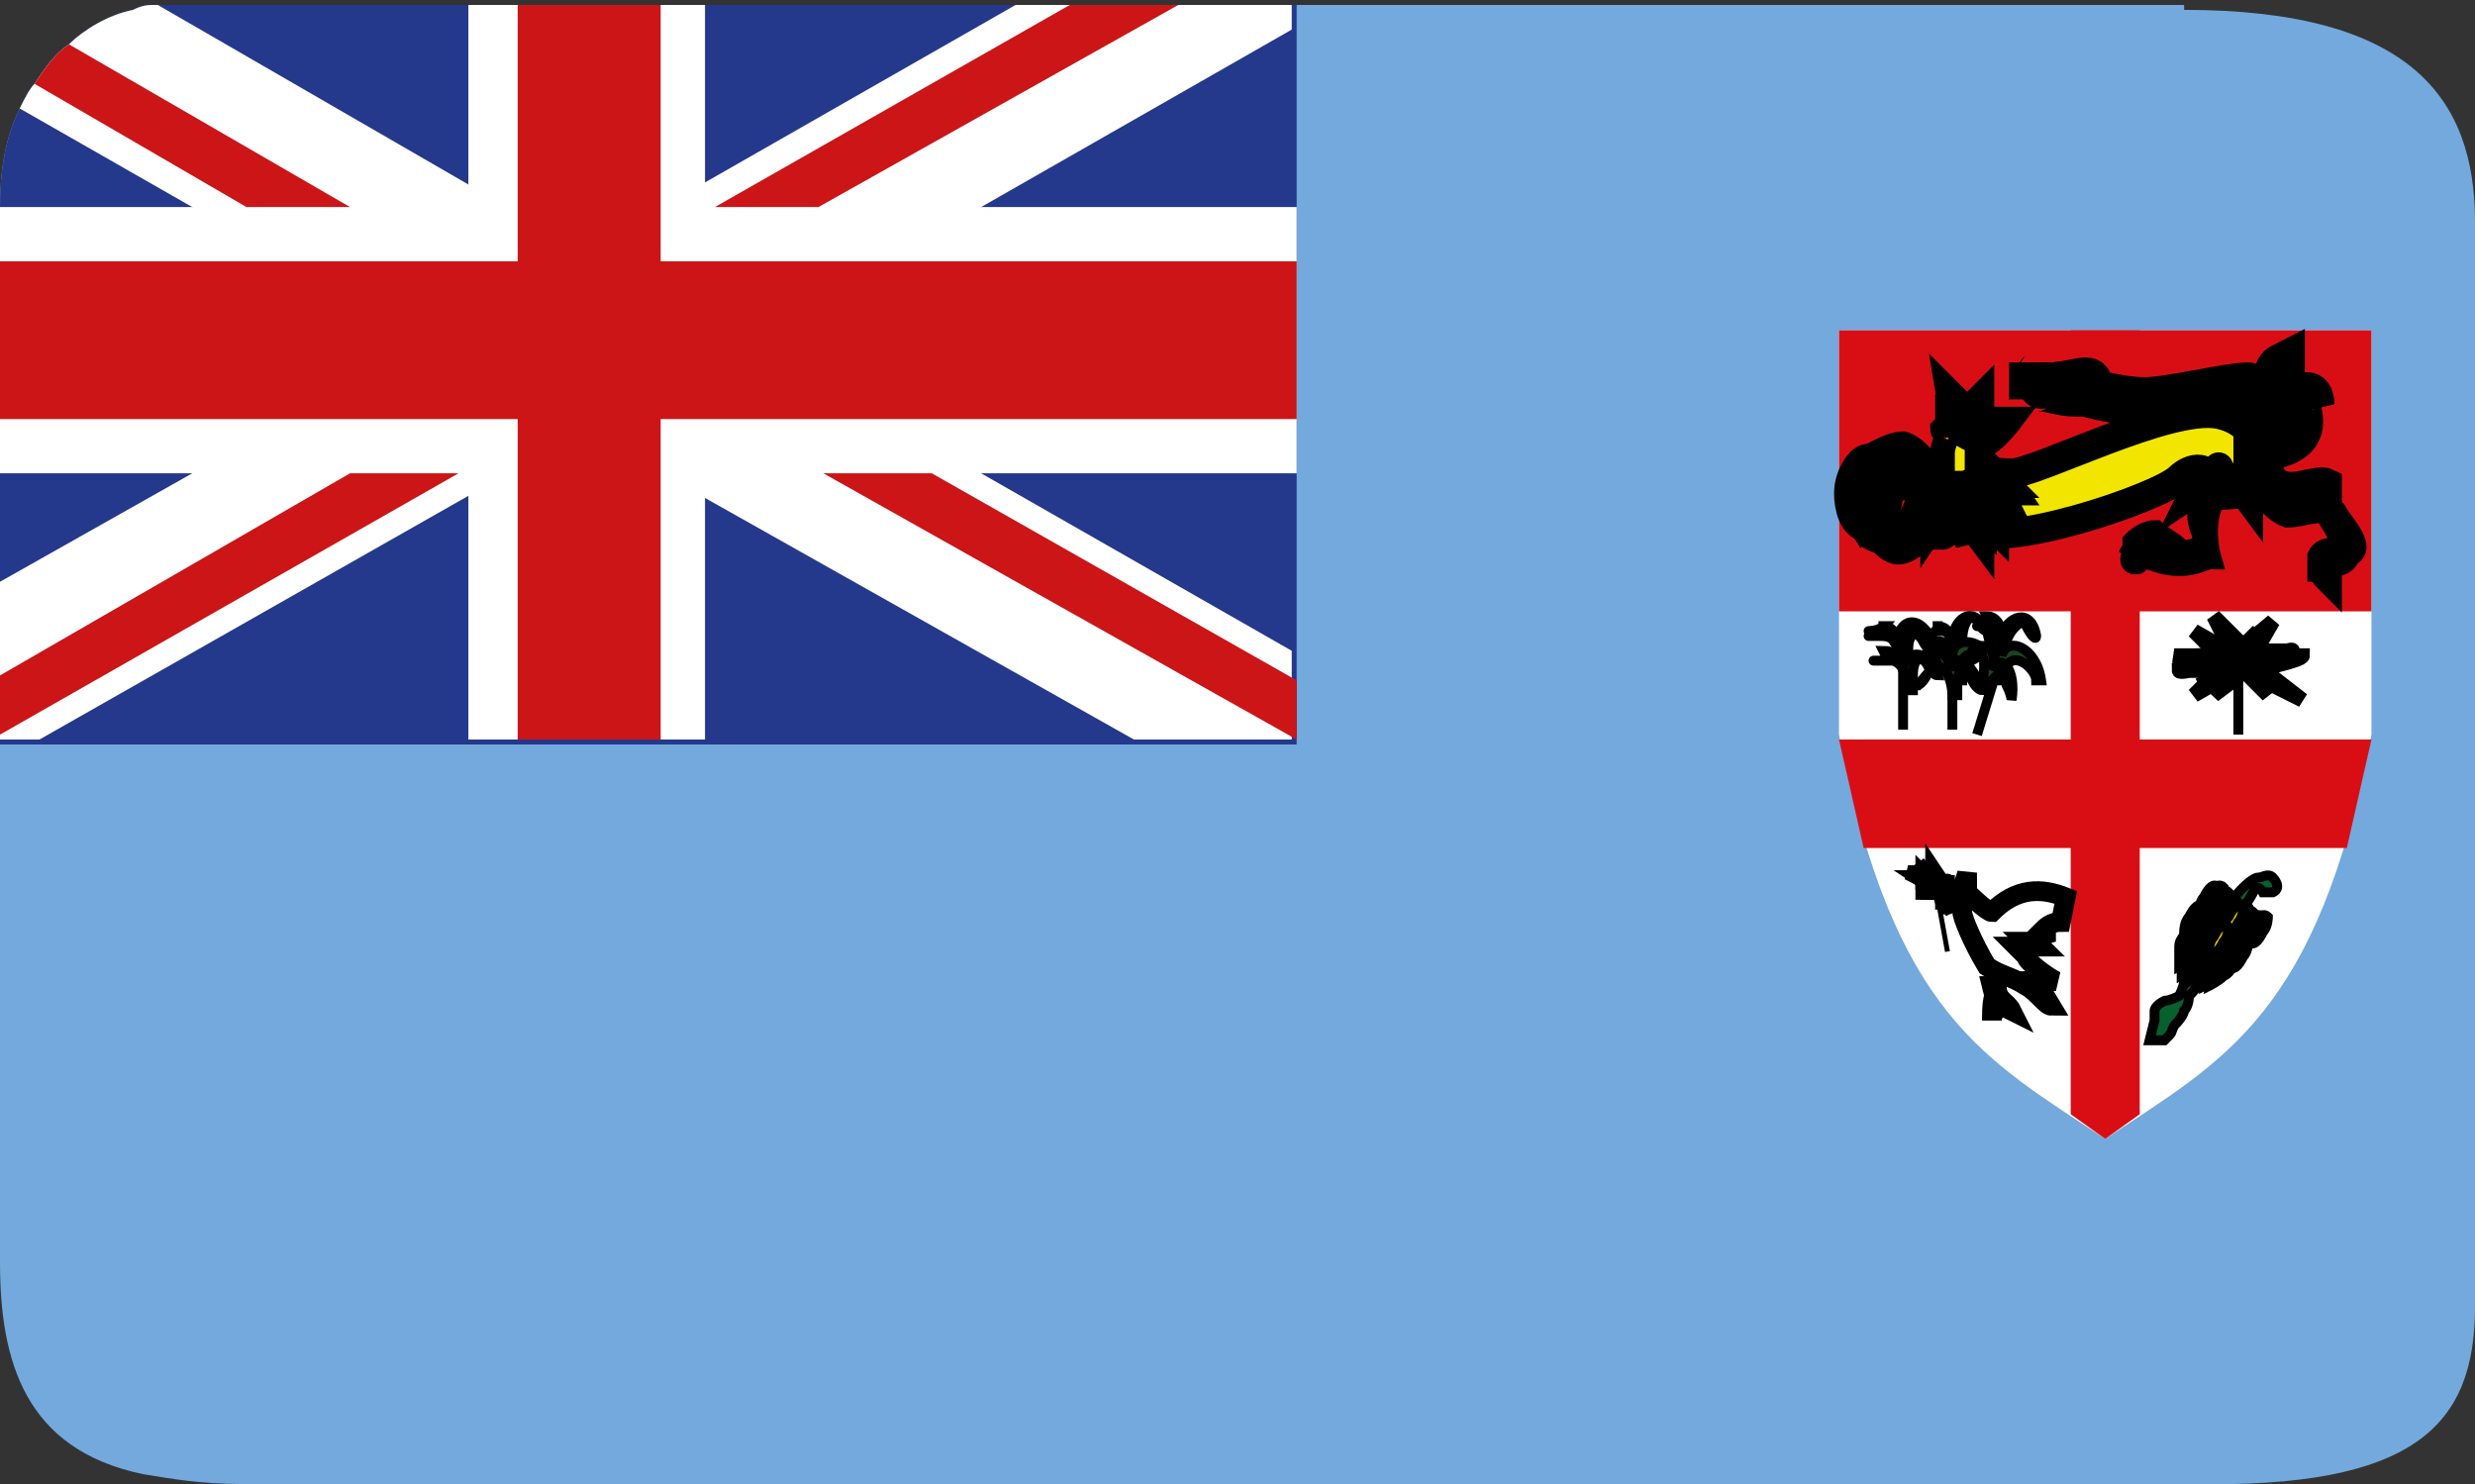
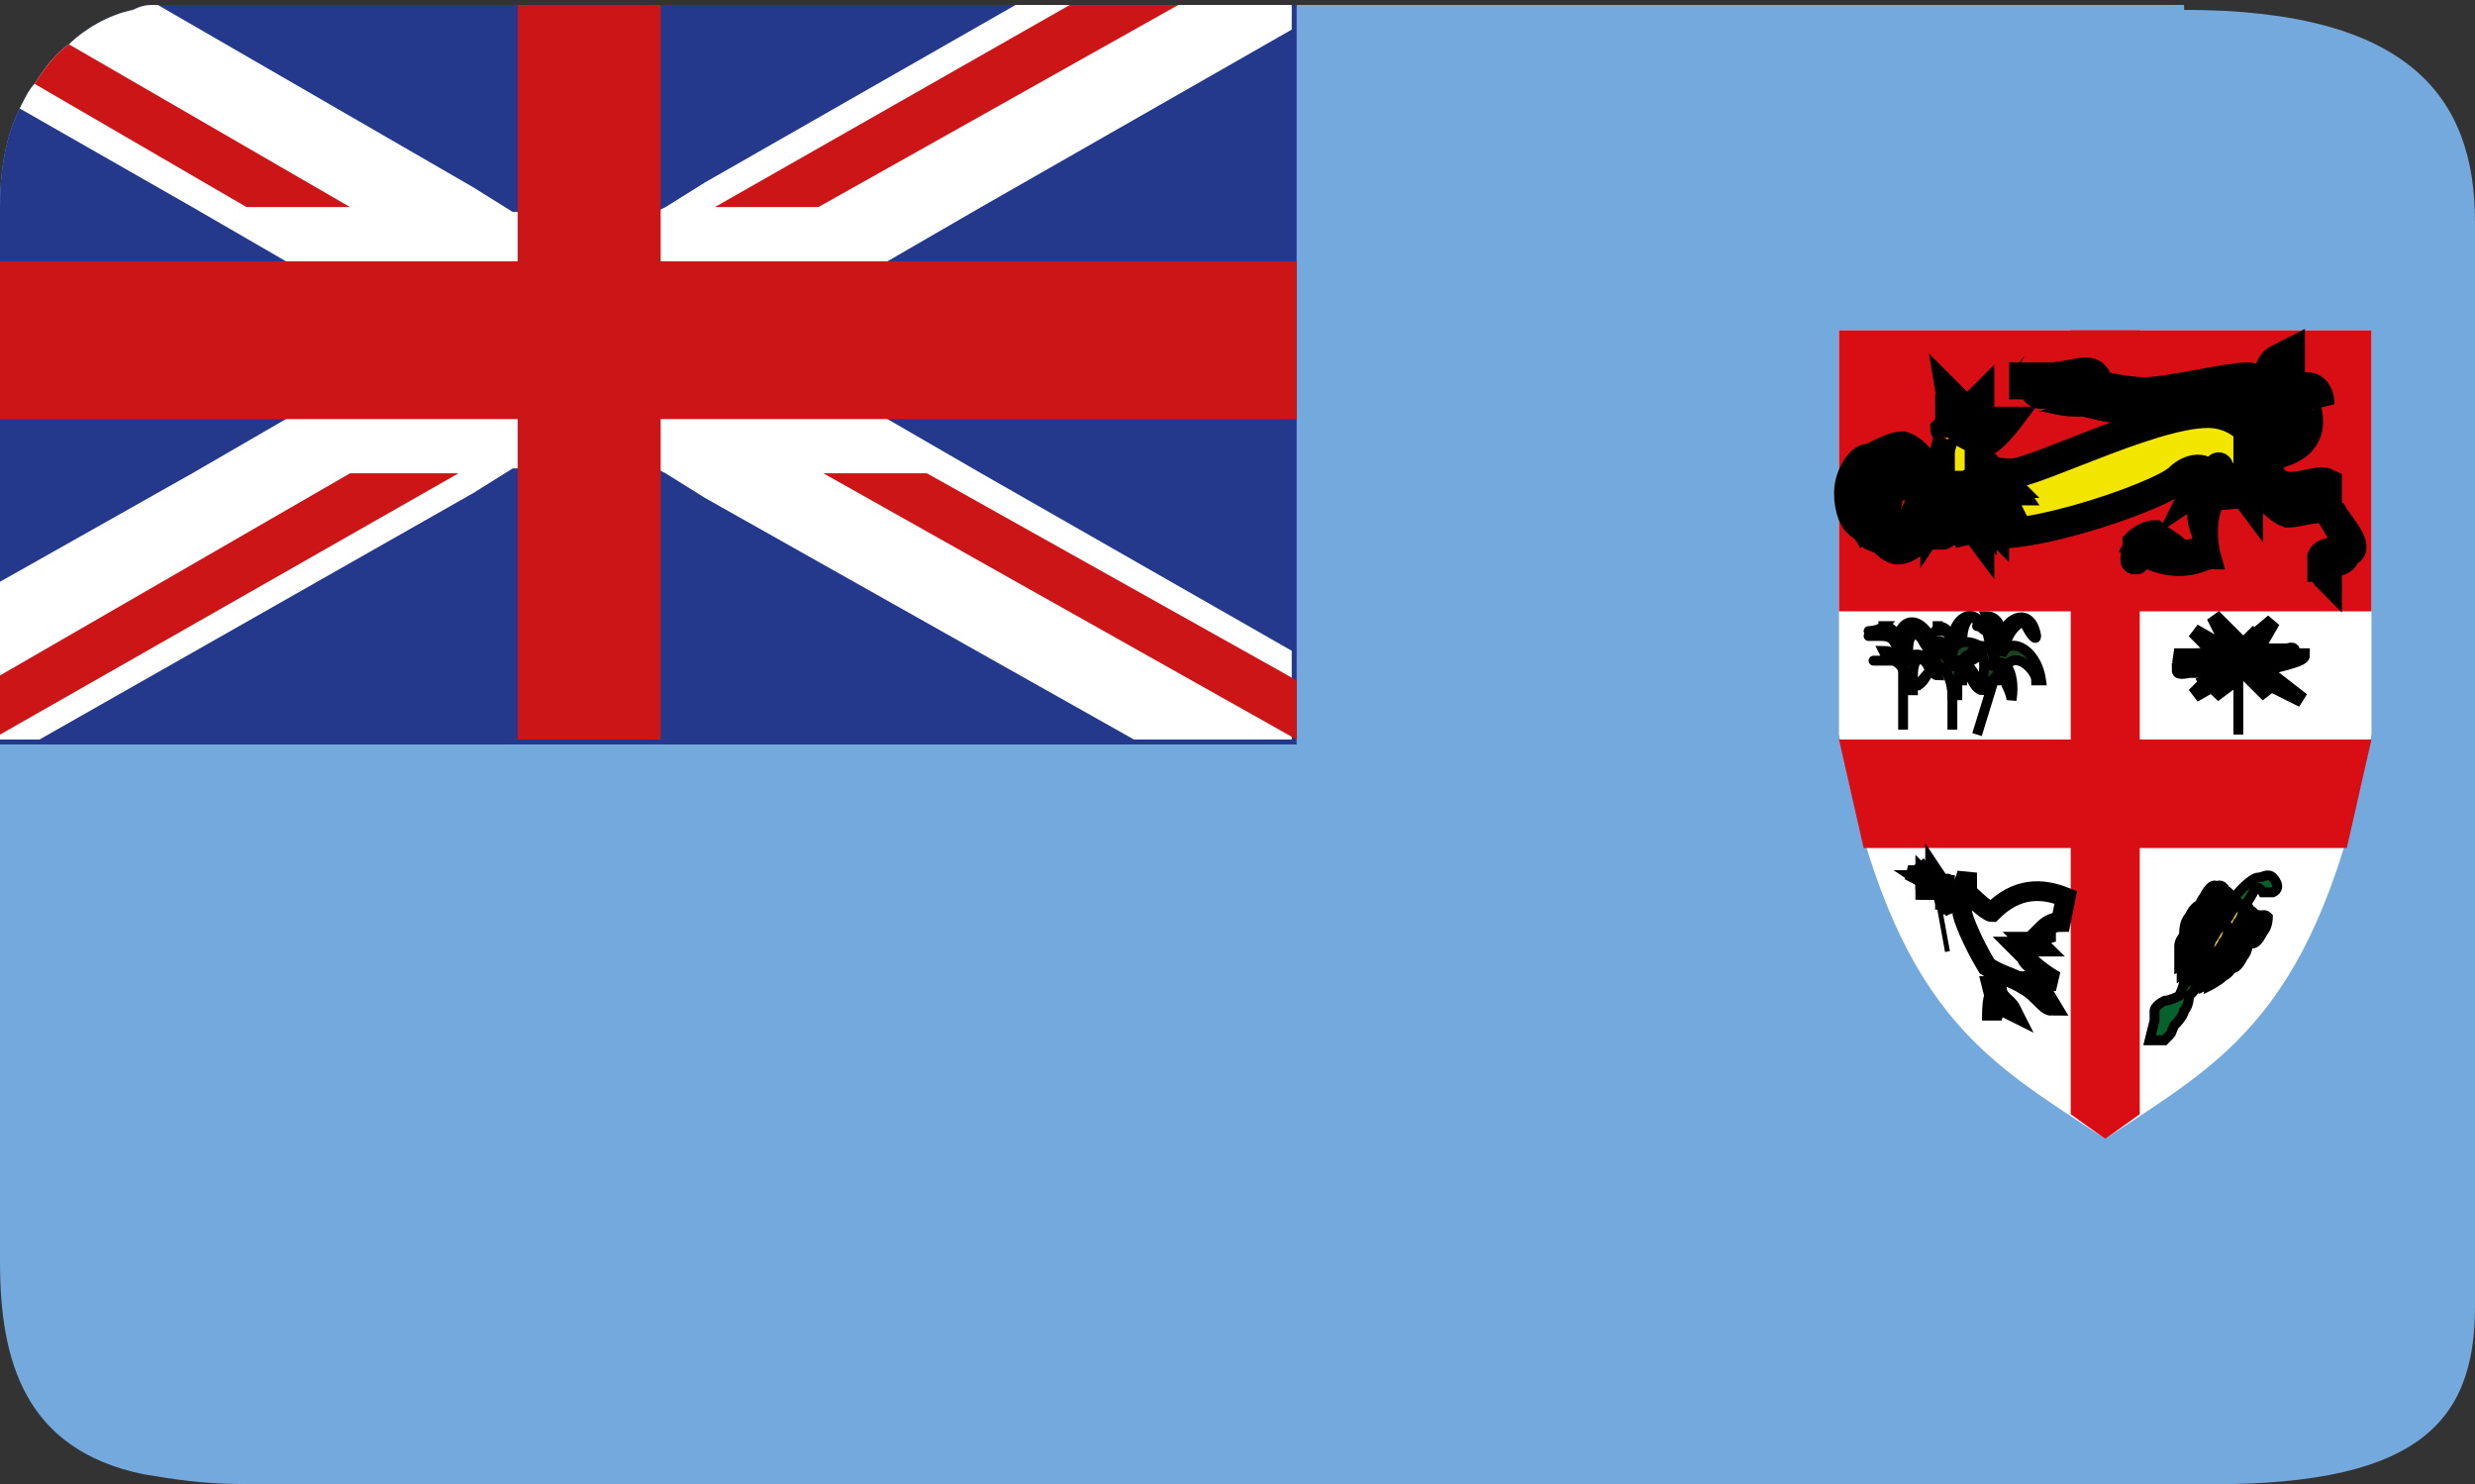
<svg xmlns="http://www.w3.org/2000/svg" version="1.1" viewBox="0 0 50.2 30.1">
  <rect x="0" y="0" width="50.2" height="30.1" fill="#333333" stroke="none" />
  <defs>
    <style>
      .cls-1 {
        stroke-width: .2px;
      }

      .cls-1, .cls-2, .cls-3, .cls-4, .cls-5, .cls-6, .cls-7, .cls-8, .cls-9, .cls-10, .cls-11, .cls-12, .cls-13, .cls-14, .cls-15, .cls-16, .cls-17, .cls-18, .cls-19, .cls-20, .cls-21, .cls-22, .cls-23, .cls-24, .cls-25, .cls-26 {
        fill-rule: evenodd;
      }

      .cls-1, .cls-4, .cls-5, .cls-6, .cls-7, .cls-8, .cls-9, .cls-10, .cls-12, .cls-13, .cls-14, .cls-15, .cls-16, .cls-17, .cls-18, .cls-19, .cls-20, .cls-21, .cls-22, .cls-24, .cls-25 {
        stroke: #000;
      }

      .cls-1, .cls-19 {
        fill: #b1802b;
      }

      .cls-2 {
        fill: #73a9dc;
      }

      .cls-3 {
        fill: #24388c;
      }

      .cls-4 {
        fill: #1a441f;
      }

      .cls-4, .cls-15 {
        stroke-width: .2px;
      }

      .cls-5 {
        stroke-width: .9px;
      }

      .cls-5, .cls-12, .cls-14, .cls-16, .cls-21 {
        fill: #f2e500;
      }

      .cls-6 {
        stroke-miterlimit: 4;
        stroke-width: .3px;
      }

      .cls-6, .cls-7, .cls-8, .cls-13, .cls-17, .cls-18, .cls-22, .cls-25 {
        fill: #e3cb00;
      }

      .cls-7 {
        stroke-miterlimit: 4;
        stroke-width: .2px;
      }

      .cls-8 {
        stroke-miterlimit: 4;
        stroke-width: .2px;
      }

      .cls-27, .cls-11, .cls-20 {
        fill: #fff;
      }

      .cls-9 {
        fill: #ed731b;
      }

      .cls-9, .cls-20 {
        stroke-width: .4px;
      }

      .cls-10 {
        fill: #087633;
        stroke-width: .3px;
      }

      .cls-28 {
        fill: #cb1517;
      }

      .cls-12 {
        stroke-width: .5px;
      }

      .cls-13 {
        stroke-miterlimit: 4;
        stroke-width: .3px;
      }

      .cls-14 {
        stroke-width: .5px;
      }

      .cls-15 {
        fill: #06612d;
      }

      .cls-16 {
        stroke-width: .8px;
      }

      .cls-17 {
        stroke-miterlimit: 4;
        stroke-width: .3px;
      }

      .cls-18 {
        stroke-miterlimit: 4;
        stroke-width: .2px;
      }

      .cls-19 {
        stroke-width: .1px;
      }

      .cls-21 {
        stroke-width: .6px;
      }

      .cls-22 {
        stroke-miterlimit: 4;
        stroke-width: .2px;
      }

      .cls-23, .cls-29 {
        fill: #d90e15;
      }

      .cls-24 {
        fill: #f5eeeb;
        stroke-width: .8px;
      }

      .cls-25 {
        stroke-miterlimit: 4;
        stroke-width: .2px;
      }
    </style>
  </defs>
  <g>
    <g id="Ebene_1">
      <g>
        <path class="cls-2" d="M44.3.1H4.8c-.6,0-1.1,0-1.6,0-.2,0-.3,0-.5.1-.5.1-1,.4-1.3.7-.3.2-.5.5-.7.8-.1.1-.2.3-.3.5C.1,2.8,0,3.5,0,4.2c0,0,0,.1,0,.2v10.5h0c0,0,0,.1,0,.2h0v10.5c0,2,.5,3.8,2.9,4.3.6.1,1.2.2,2,.2h39.5c4.6.1,5.8-1.2,5.8-3.6v-11.3s0-10.7,0-10.7c0-2.5-1.3-4.3-5.9-4.3Z" />
        <path class="cls-3" d="M4.8.1c-.6,0-1.1,0-1.6,0-.2,0-.3,0-.5.1-.5.1-1,.4-1.3.7-.3.2-.5.5-.7.8-.1.1-.2.3-.3.5C.1,2.8,0,3.5,0,4.2c0,0,0,.1,0,.2v10.5h0c0,0,0,.1,0,.2h26.3V.1H4.8Z" />
        <path class="cls-27" d="M10.5,5.9l1.1-.6.3-.2-1.4-.8h-.1c0,0-.8-.5-.8-.5L3.2.1c-.2,0-.3,0-.5.1-.5.1-1,.4-1.3.7-.3.2-.5.5-.7.8-.1.1-.2.3-.3.5l3.5,2,1.9,1.1,2.9,1.6.8-.5,1-.5Z" />
        <path class="cls-27" d="M11.6,8.5l-1.1-.6-1-.5-.8-.5-2.9,1.6-1.9,1.1L0,11.8v3h0c0,0,0,.1,0,.2h.8l8.8-5,.8-.5h.1c0,0,1.4-.9,1.4-.9l-.3-.2Z" />
        <polygon class="cls-27" points="19.9 4.2 26.2 .6 26.2 .1 20.6 .1 14.3 3.7 13.5 4.2 13.3 4.3 11.9 5.1 12.2 5.3 13.3 5.9 14.3 6.4 15.1 6.9 18 5.3 19.9 4.2" />
        <polygon class="cls-27" points="13.3 7.9 12.2 8.5 11.9 8.7 13.3 9.5 13.5 9.6 14.3 10.1 23 15 26.2 15 26.2 13.2 19.9 9.6 18 8.5 15.1 6.9 14.3 7.4 13.3 7.9" />
-         <path id="path136" class="cls-27" d="M0,4.2c0,0,0,.1,0,.2v5.2h26.3v-5.4H0ZM9.5.1v14.9h4.8V.1h-4.8Z" />
        <path id="path141" class="cls-28" d="M0,5.3v3.2h26.3v-3.2H0ZM10.5.1v14.9h2.9V.1h-2.9Z" />
-         <path id="path150" class="cls-28" d="M18.8,9.6h-2.1l9.6,5.4v-1.2l-7.4-4.2ZM21.7.1l-7.2,4.1h2.1L23.9.1h-2.1ZM1.4.9c-.3.2-.5.5-.7.8l4.3,2.5h2.1L1.4.9ZM7.1,9.6L0,13.7v1.2l9.3-5.3h-2.1Z" />
+         <path id="path150" class="cls-28" d="M18.8,9.6h-2.1l9.6,5.4v-1.2ZM21.7.1l-7.2,4.1h2.1L23.9.1h-2.1ZM1.4.9c-.3.2-.5.5-.7.8l4.3,2.5h2.1L1.4.9ZM7.1,9.6L0,13.7v1.2l9.3-5.3h-2.1Z" />
        <g id="g901">
          <path id="path689" class="cls-11" d="M37.3,6.7v8.2c1.1,5.7,3,6.6,5.4,8.2,2.4-1.6,4.3-2.5,5.4-8.2V6.7h-10.8Z" />
          <path id="path694" class="cls-23" d="M42,6.7v15.9s.7.5.7.5l.7-.5V6.7h-1.5Z" />
          <path id="path693" class="cls-23" d="M37.3,15l.5,2.2h9.8s.5-2.2.5-2.2h-10.8Z" />
          <rect id="rect566" class="cls-29" x="37.3" y="6.7" width="10.8" height="5.7" />
          <g id="g910">
            <path id="rect909" class="cls-24" d="M37.9,9.4h0c.2,0,.3.3.3.6h0c0,.3-.2.6-.3.6h0c-.2,0-.3-.3-.3-.6h0c0-.3.2-.6.3-.6Z" />
            <path id="path908" class="cls-5" d="M45.8,9.1s.6,0,.8-.3c.2-.3-.1-.7,0-.8,0,0,.2,0,.3.2,0,0,0-.2-.1-.2,0,0-.2,0-.3,0,0,0-.1,0-.2-.2,0,0,0-.3,0-.4-.2.1-.1.3-.1.4,0,.2,0,.2,0,.3,0,0-.1-.2-.6-.3-.4,0-1.6.3-2.1.3s-1.2-.2-1.2-.2c0,0,.2-.2,0-.2s-.7.2-.9,0c-.1-.2,0-.1,0-.2,0,0,0,.1,0,.3,0,.1,0,0,0,0s-.2,0-.2,0c0,0,0,.1,0,.3,0-.2,0-.2.2-.2s.4.1.7.1c.2,0,.2,0,.2,0,0,0,.7.2,1.3.2.6,0,1.6-.4,2-.3s.7.4.8.7c0,.2-.2.3-.4.3-.2,0-.6,0-.6,0l.2.2h0Z" />
            <path id="path900" class="cls-12" d="M45.1,9.3s-.4,0-.5.3c-.1.3-.2.5-.2.5s.3-.2.3-.2c0,0-.2.5,0,.9.1.4-.3.4-.5.4,0-.1-.4-.3-.5-.4,0,0-.2,0-.4.2,0,.2.1-.1.3-.1,0,0,0,0,0,.2-.1,0-.2-.2-.4.2.1-.1.2-.1.2-.1,0,0,0,0,0,0,0,0,0,0-.1,0,0,0-.1.2,0,.2s0,0,.1-.1c0,0,0,0,.2,0,.7.3,1.1,0,1.2,0,0,0-.4-1.4.8-1.7,0,0-.5-.2-.5-.2h0Z" />
            <path id="path899" class="cls-21" d="M40,10.7c.5.5,3.8-.6,4.2-1,.2-.2.7-.4.7.4.1-.5.1-.7.1-.6,0,0,.2.2.3.8,0-.6,0-.9,0-.9,0,0,0,.3.3.7,0-.4,0-.5,0-.5,0,0,.5.7.8.8.3,0,.7-.2.9,0,.1.2.4.5.4.7,0,.2-.5,0-.6.2,0,.2,0,.2,0,.2,0,0,0,.1,0,.3,0,0,0-.3,0-.3,0,0,0,.2,0,.2,0,0,0-.3,0-.3,0,0,0,.2.1.3v-.3c.2,0,.4,0,.4-.3,0-.2-.3-.6-.4-.8,0-.3,0-.4,0-.5-.2-.1-.7.2-1,0-.3-.1-.2-1.2-1.2-1.4-1-.2-3.7,1.2-4.2,1.2-.5,0-1.1-.2-1.1-.2v1.1s0,0,0,0Z" />
            <path id="path892" class="cls-12" d="M39.4,10.4s-.5.8-.9.8c-.3,0-.6-.6-.7-.5,0,0,0,0-.1-.2,0-.1,0-.2,0-.2,0,0,0,.2,0,.3,0,0,0-.3,0-.3,0,0,0,.2,0,.3,0,0,0-.3,0-.3,0,0,0,.3.1.4,0,.2.3.3.5.3.2,0,.7-.8.8-.7v.2Z" />
            <path id="path891" class="cls-12" d="M39.4,9.9s-.4-.8-.8-.9c-.3,0-.7.3-.8.3,0,0,0,0-.1.1,0,.1,0,.2,0,.2,0,0,0-.2,0-.2,0,0,0,.2,0,.3,0,0,0-.2,0-.3,0,0,0,.3,0,.3,0,0,0-.3.2-.3.1-.1.3-.2.5-.2.2,0,.6.9.7.9h.1Z" />
            <path id="path887" class="cls-12" d="M39.2,9.6l-.5.3h.3c0,.1-.2.5-.2.5l.4-.2v.5s.2-.3.2-.3v.5c.1,0,.3-.3.3-.3l.2.4v-.4c0,0,.3.4.3.4v-.5c0,0,.3.3.3.3v-.5s.3.1.3.1l-.2-.4s.3,0,.3,0-.2-.3-.5-.3h-1.1s0,0,0,0Z" />
            <path id="path888" class="cls-16" d="M39.5,9.5l-.3.2h.2c0,0-.1.3-.1.3h.2c0,0,0,.2,0,.2v-.2c.1,0,.2.3.2.3v-.2c0,0,.2.2.2.2v-.2s.2.2.2.2v-.3s.2.2.2.2v-.3s.1,0,.1,0v-.2c-.1,0,0,0,0,0s-.1-.1-.2-.2c0,0-.6,0-.6,0Z" />
            <path id="path901" class="cls-12" d="M39.6,8.7s-.1-.1-.2,0c0,.1.1,0,.1.1s-.1.2-.1.4,0,.5,0,.6,0,.2.2.2c.1,0,.2-.2.2-.2,0,0,.2,0,.3-.2,0-.2,0-.6,0-.6,0,0,.1.1.1-.1s-.1,0-.1,0c0,0,0-.2-.3-.3-.3-.1-.3.1-.3,0Z" />
            <path id="path893" class="cls-14" d="M39.6,8.6c0-.1-.1-.7-.1-.7l.2.2c0,0-.1,0-.1,0s.1.3.1.3c0,0,.2,0,.3,0,0,0,0-.2,0-.2s0,0,0,0l.2-.2v.3c0,0-.1,0-.1,0v.2s0,0,.2.2c0,0,.1-.1.2-.2,0,0-.1,0,0,0s.3,0,.3,0c0,0-.3.4-.5.5-.2,0-.6-.2-.6-.3Z" />
            <path id="rect903" class="cls-26" d="M39.7,9h0c0,0,0,0,0,0h0s0,0-.1,0h0c0,0,0,0,0,0h0s0,0,.1,0Z" />
            <path id="rect904" class="cls-26" d="M40,9.2h0c0,0,0,0,0,0h0s0,0-.1,0h0c0,0,0,0,0,0h0s0,0,.1,0Z" />
            <path id="rect905" class="cls-26" d="M39.8,9.5h0c0,0,.1,0,0,0h0s-.2,0-.3,0h0c0,0-.1,0,0,0h0s.2,0,.3,0Z" />
            <path id="rect906" class="cls-26" d="M39.8,9.4h0s0,0,0,0h0s0,0-.1,0h0s0,0,0,0h0s0,0,.1,0Z" />
            <path id="rect907" class="cls-26" d="M39.7,9.4h0c0,0,0,0,0,0h0s0,0,0,.1h0c0,0,0,0,0,0h0s0,0,0-.1Z" />
          </g>
          <g id="g695">
            <path id="path881" class="cls-9" d="M40.4,20c.1.4,0,0,0,.7,0-.2.2-.3.2-.3,0,0,0,0,.2.1-.1-.2-.3-.2-.3-.5,0,0,0,0,0,0Z" />
            <path id="rect760" class="cls-19" d="M39.3,18.2h0s0,0,0,0l.2,1.1s0,0,0,0h0s0,0,0,0l-.2-1.1s0,0,0,0Z" />
            <path id="path785" class="cls-20" d="M40.1,19.1s.3-.7,1.6-.6c-.7.3-1.2,1.1-1.3,1.1,0,0-.3-.4-.3-.5Z" />
            <g id="g741">
              <path id="path742" class="cls-10" d="M39.4,18.2l.2.3-.2-.3h0c0-.1,0,0,0,0h0Z" />
              <path id="path743" class="cls-10" d="M39.4,18.1v.2s-.1-.3-.1-.3h0s0,0,0,0h0Z" />
              <path id="path744" class="cls-10" d="M39.4,18l.3.2h-.2c0,0-.2-.2-.2-.2h0Z" />
              <path id="path745" class="cls-10" d="M39.3,18h.4c0,.1-.3.1-.3.1h-.1s0-.1,0-.1h0Z" />
              <path id="path746" class="cls-10" d="M39.3,18.1h-.3s0-.1,0-.1h.2c0,0,0,.1,0,.1Z" />
              <path id="path747" class="cls-10" d="M39.2,18l-.3-.2h.3s.2.2.2.2h-.2s0,0,0,0Z" />
              <path id="path748" class="cls-10" d="M39.1,17.9l-.4-.2h.3c0,.1.3.4.3.4h-.2q0-.1,0-.1Z" />
              <path id="path749" class="cls-10" d="M39.1,17.8l-.2-.3.3.4v.2c.1,0-.1-.2-.1-.2Z" />
              <path id="path750" class="cls-10" d="M39.2,17.8v-.2s.2.3.2.3h0c0,.1-.2-.1-.2-.1Z" />
              <path id="path751" class="cls-10" d="M39.3,17.9h.2c0-.1,0,.1,0,.1h0s0-.1,0-.1h0Z" />
              <path id="path752" class="cls-10" d="M39.5,18.2v.2c.1,0,0-.2,0-.2h0c0-.1.1,0,.1,0Z" />
              <path id="path753" class="cls-10" d="M39.4,18.1v.2c.1,0,0-.3,0-.3h0c0,0,0,0,0,0h0Z" />
              <path id="path754" class="cls-10" d="M39.4,18h.3c0,.1-.3,0-.3,0h-.1c0,0,0,0,0,0h0Z" />
              <path id="path755" class="cls-10" d="M39.3,18h-.3c0,0,.2,0,.2,0h.1s0,0,0,0h0Z" />
              <path id="path756" class="cls-10" d="M39.3,18h0c0,0,0,0,0,0h0s0,0,0,0Z" />
              <path id="path757" class="cls-10" d="M39.2,17.9l-.2-.2v.2c.1,0,.3.2.3.2h-.2q0-.1,0-.1Z" />
              <path id="path758" class="cls-10" d="M39.2,18h0c0,0,0,0,0,0h.2c0,0-.1,0-.1,0h0Z" />
              <path id="path759" class="cls-10" d="M39.4,18.1v.2c0,0,0-.3,0-.3h0c0,0,0,0,0,0h0Z" />
            </g>
            <path id="path876" class="cls-20" d="M41.8,18.7c-.2,0-.3.1-.4.2,0,0,.2,0,.3,0-.1,0-.3.1-.4.1,0,0,.3,0,.3,0-.1,0-.3.1-.4.1,0,0,.3,0,.4,0-.1,0-.4.1-.5,0,.1,0,.3,0,.5,0,0,0-.4,0-.6,0,0,0,.3,0,.4.1,0,0-.4,0-.4,0,0,0,.3,0,.4,0-.2,0-.4,0-.5,0,0,0,.1.1.2.2,0,.1.4.4.6.5-.2,0-.3,0-.4,0l.3.5c-.1,0-.3-.3-.5-.4-.3-.2-.5-.2-.8-.4-.3-.5-.5-1-.5-1.1,0-.1,0-.4-.3-.3.3,0,.4-.5.4-.5,0,0,0,.3,0,.4,0,0,.4.4.5.4.5-.5,1-.5,1.5-.3h0Z" />
          </g>
          <g id="g829">
            <path id="rect607" class="cls-8" d="M45.1,19.4h0s0,.2-.2.3h0c-.1.1-.3.2-.3.2h0s0-.2.2-.3h0c.1-.1.3-.2.3-.2Z" />
            <path id="path574" class="cls-15" d="M43.7,20.7c0,0,0-.1,0-.2,0,0,0-.1.2-.2,0,0,.1,0,.3-.1,0,0,.1-.2.1-.3,0-.1.1-.2.2-.3,0-.1.2-.2.2-.3,0-.1.1-.2.2-.3,0-.1.1-.2.2-.3,0-.1.2-.3.2-.4,0-.1.1-.2.2-.3,0,0,.2-.2.3-.2.1,0,.2-.1.3,0,0,0,.2.2,0,.3,0,0-.1,0-.2,0,0,0-.1-.2-.2,0,0,0-.1.2-.2.3,0,0,0,.1-.1.3,0,0-.1.2-.2.3,0,0-.1.2-.2.3,0,0-.1.2-.2.3-.1.1-.1.2-.2.3,0,.1-.1.2-.2.3,0,0,0,.2-.1.3,0,0,0,.1-.2.3-.1.2,0,.1-.2.3,0,0-.2,0-.3,0h0Z" />
            <path id="rect600" class="cls-18" d="M44.4,18.9h0s0,.2,0,.4h0c0,.2-.2.3-.2.3h0s0-.2,0-.4h0c0-.2.2-.3.2-.3Z" />
            <path id="rect601" class="cls-13" d="M44.5,19h0s0,.2,0,.4h0c0,.2-.2.3-.2.3h0s0-.2,0-.4h0c0-.2.2-.3.2-.3Z" />
            <path id="rect603" class="cls-6" d="M44.8,19.2h0s0,.2-.1.3h0c-.1.2-.2.3-.3.2h0s0-.2.1-.3h0c.1-.2.2-.3.3-.2Z" />
            <path id="rect605" class="cls-25" d="M45.3,19.5h0s0,.2-.2.3h0c-.1.1-.3.2-.3.2h0s0-.2.2-.3h0c.1-.1.3-.2.3-.2Z" />
            <path id="rect606" class="cls-22" d="M45.2,19.5h0s0,.2-.2.3h0c-.1.1-.3.2-.3.2h0s0-.2.2-.3h0c.1-.1.3-.2.3-.2Z" />
            <path id="rect608" class="cls-6" d="M45,19.3h0s0,.2-.1.3h0c-.1.2-.2.3-.3.2h0s0-.2.1-.3h0c.1-.2.2-.3.3-.2Z" />
            <path id="rect609" class="cls-6" d="M44.9,19.2h0s0,.2-.1.3h0c-.1.2-.2.3-.3.2h0s0-.2.1-.3h0c.1-.2.2-.3.3-.2Z" />
            <g id="g586">
              <path id="rect575" class="cls-7" d="M45,18h0s0,.2-.1.3h0c-.1.2-.2.3-.3.2h0s0-.2.1-.3h0c.1-.2.2-.3.3-.2Z" />
              <path id="rect576" class="cls-7" d="M45.1,18h0s0,.2-.1.3h0c-.1.2-.2.3-.3.2h0s0-.2.1-.3h0c.1-.2.2-.3.3-.2Z" />
              <path id="rect577" class="cls-7" d="M45.2,18.1h0s0,.2-.1.3h0c-.1.2-.2.3-.3.2h0s0-.2.1-.3h0c.1-.2.2-.3.3-.2Z" />
              <path id="rect578" class="cls-7" d="M45.3,18.2h0s0,.2-.1.3h0c-.1.2-.2.3-.3.2h0s0-.2.1-.3h0c.1-.2.2-.3.3-.2Z" />
              <path id="rect579" class="cls-7" d="M45.4,18.3h0s0,.2-.1.3h0c-.1.2-.2.3-.3.2h0s0-.2.1-.3h0c.1-.2.2-.3.3-.2Z" />
              <path id="rect580" class="cls-7" d="M46,18.6h0s0,.2-.1.3h0c-.1.2-.2.3-.3.2h0s0-.2.1-.3h0c.1-.2.2-.3.3-.2Z" />
              <path id="rect581" class="cls-7" d="M45.9,18.6h0s0,.2-.1.3h0c-.1.2-.2.3-.3.2h0s0-.2.1-.3h0c.1-.2.2-.3.3-.2Z" />
              <path id="rect582" class="cls-7" d="M45.8,18.6h0s0,.2-.1.3h0c-.1.2-.2.3-.3.2h0s0-.2.1-.3h0c.1-.2.2-.3.3-.2Z" />
              <path id="rect583" class="cls-7" d="M45.7,18.5h0s0,.2-.1.3h0c-.1.2-.2.3-.3.2h0s0-.2.1-.3h0c.1-.2.2-.3.3-.2Z" />
              <path id="rect584" class="cls-7" d="M45.6,18.4h0s0,.2-.1.3h0c-.1.2-.2.3-.3.2h0s0-.2.1-.3h0c.1-.2.2-.3.3-.2Z" />
              <path id="rect585" class="cls-7" d="M45.5,18.4h0s0,.2-.1.3h0c-.1.2-.2.3-.3.2h0s0-.2.1-.3h0c.1-.2.2-.3.3-.2Z" />
            </g>
            <path id="rect602" class="cls-17" d="M44.7,19.1h0s0,.2,0,.4h0c0,.2-.2.3-.2.3h0s0-.2,0-.4h0c0-.2.2-.3.2-.3Z" />
            <g id="g610">
              <path id="rect611" class="cls-7" d="M44.7,18.4h0s0,.2-.1.3h0c-.1.2-.2.3-.3.2h0s0-.2.1-.3h0c.1-.2.2-.3.3-.2Z" />
              <path id="rect612" class="cls-7" d="M44.8,18.5h0s0,.2-.1.3h0c-.1.2-.2.3-.3.2h0s0-.2.1-.3h0c.1-.2.2-.3.3-.2Z" />
              <path id="rect613" class="cls-7" d="M44.9,18.6h0s0,.2-.1.3h0c-.1.2-.2.3-.3.2h0s0-.2.1-.3h0c.1-.2.2-.3.3-.2Z" />
              <path id="rect614" class="cls-7" d="M45,18.7h0s0,.2-.1.3h0c-.1.2-.2.3-.3.2h0s0-.2.1-.3h0c.1-.2.2-.3.3-.2Z" />
              <path id="rect615" class="cls-7" d="M45.1,18.7h0s0,.2-.1.3h0c-.1.2-.2.3-.3.2h0s0-.2.1-.3h0c.1-.2.2-.3.3-.2Z" />
              <path id="rect616" class="cls-7" d="M45.6,19.1h0s0,.2-.1.3h0c-.1.2-.2.3-.3.2h0s0-.2.1-.3h0c.1-.2.2-.3.3-.2Z" />
              <path id="rect617" class="cls-7" d="M45.5,19.1h0s0,.2-.1.3h0c-.1.2-.2.3-.3.2h0s0-.2.1-.3h0c.1-.2.2-.3.3-.2Z" />
              <path id="rect618" class="cls-7" d="M45.5,19h0s0,.2-.1.3h0c-.1.2-.2.3-.3.2h0s0-.2.1-.3h0c.1-.2.2-.3.3-.2Z" />
              <path id="rect619" class="cls-7" d="M45.4,18.9h0s0,.2-.1.3h0c-.1.2-.2.3-.3.2h0s0-.2.1-.3h0c.1-.2.2-.3.3-.2Z" />
              <path id="rect620" class="cls-7" d="M45.3,18.9h0s0,.2-.1.3h0c-.1.2-.2.3-.3.2h0s0-.2.1-.3h0c.1-.2.2-.3.3-.2Z" />
              <path id="rect621" class="cls-7" d="M45.2,18.8h0s0,.2-.1.3h0c-.1.2-.2.3-.3.2h0s0-.2.1-.3h0c.1-.2.2-.3.3-.2Z" />
            </g>
          </g>
          <g id="g864">
            <path id="rect721" class="cls-1" d="M40.5,13.6h0s0,0,0,0l-.4,1.3s0,0,0,0h0s0,0,0,0l.4-1.3s0,0,0,0Z" />
            <path id="rect720" class="cls-1" d="M39.6,13.4h0s0,0,0,0v1.4s0,0,0,0h0s0,0,0,0v-1.4s0,0,0,0Z" />
            <path id="rect719" class="cls-1" d="M38.6,13.4h0s0,0,0,0v1.4s0,0,0,0h0s0,0,0,0v-1.4s0,0,0,0Z" />
            <g id="g715">
              <path id="path716" class="cls-4" d="M39.2,12.7c.2,0,.3,0,.4.3,0,0,0,0,0,0,0-.4.4-.8.7-.2,0,0-.1,0-.2-.2-.1-.2-.3,0-.3.4,0,0,0,.3,0,.3,0,0-.1,0-.1,0s-.1-.5-.3-.5c-.2,0-.1,0-.3.1-.2,0-.2,0,0,0,.1,0,.2-.2.3-.2h0Z" />
              <path id="path717" class="cls-4" d="M39.2,13c.2,0,.3,0,.4.3,0,0,0,0,0,0,0-.4.6-.4.9.2,0,0,0,0-.1,0-.1-.2-.6-.4-.6,0,0,0,0,.3,0,.3,0,0-.1,0-.1,0s0-.5-.3-.6c-.2,0-.2.1-.4.1-.2,0-.2,0,0,0,0,0,.3-.2.4-.2h0Z" />
              <path id="path718" class="cls-4" d="M39.2,13.2c.2,0,.3.1.4.4,0,0,0,0,0,0,0-.4.4-.2.6.4,0,0-.1,0-.2-.2-.1-.2-.2-.5-.3,0,0,0,0,.3,0,.3,0,0-.1,0-.1,0s0-.5-.3-.6c-.2,0-.2.3-.4.4-.2,0-.2,0,0,0,0,0,.3-.4.4-.4h0Z" />
            </g>
            <g id="g707">
              <path id="path704" class="cls-4" d="M38.1,12.7c.2,0,.3,0,.4.3,0,0,0,0,0,0,0-.4.4-.6.7,0,0,0-.1,0-.2-.2-.1-.2-.3-.2-.3.2,0,0,0,.3,0,.3,0,0-.1,0-.1,0s-.1-.5-.3-.5c-.2,0-.2,0-.4,0-.2,0-.2,0,0,0,0,0,.2,0,.3-.1h0Z" />
              <path id="path705" class="cls-4" d="M38.1,12.9c.2,0,.3,0,.4.3,0,0,0,0,0,0,0-.4.4-.6.7,0,0,0-.1,0-.2-.2-.1-.2-.3-.2-.3.2,0,0,0,.3,0,.3,0,0-.1,0-.1,0s0-.5-.3-.6c-.2,0-.2,0-.4,0-.2,0-.2,0,0,0,0,0,.2,0,.3,0h0Z" />
              <path id="path706" class="cls-4" d="M38.2,13.2c.2,0,.3.1.4.4,0,0,0,0,0,0,0-.4.5-.5.7.1,0,0-.1,0-.2-.2-.1-.2-.3-.2-.3.2,0,0,0,.3,0,.3,0,0-.1,0-.1,0s0-.5-.3-.6c-.2,0-.2,0-.4,0-.2,0-.2,0,0,0,0,0,.2,0,.3,0h0Z" />
            </g>
            <g id="g711">
              <path id="path701" class="cls-4" d="M40.3,12.5c.2,0,.3.2.3.4,0,0,0,0,0,0,.1-.4.6-.6.7,0,0,.1-.1,0-.2-.2,0-.2-.3,0-.4.3,0,0-.1.3-.1.3,0,0-.1,0-.1,0s0-.5-.1-.6c-.1,0-.1,0-.3,0-.2,0-.2,0,0,0,.1,0,.2,0,.3,0h0Z" />
              <path id="path702" class="cls-4" d="M40.3,12.8c.2,0,.3.2.3.5,0,0,0,0,0,0,.1-.4.7-.2.8.5,0,0,0,0-.1,0,0-.2-.4-.6-.6-.3,0,0-.1.3-.1.3,0,0-.1,0-.1,0s0-.5-.1-.6c-.1,0-.2,0-.4,0-.2,0-.2,0,0,0,0,0,.3,0,.4,0h0Z" />
              <path id="path703" class="cls-4" d="M40.2,13.1c.2,0,.3.2.2.5,0,0,0,0,0,0,.2-.4.5,0,.4.6,0,0,0-.1-.1-.3,0-.2,0-.5-.2-.2,0,0-.2.2-.2.2,0,0-.1,0-.1,0s.1-.5,0-.6c-.1,0-.3.2-.5.2-.2,0-.1,0,0,0,0,0,.4-.3.5-.3h0Z" />
            </g>
          </g>
          <g id="g880">
            <path id="rect668" class="cls-1" d="M45.4,13.4h0s0,0,0,0v1.5s0,0,0,0h0s0,0,0,0v-1.5s0,0,0,0Z" />
            <g id="g722">
              <path id="path671" class="cls-10" d="M45.2,13.7l-.7.4.5-.5h.5c0-.1-.2,0-.2,0h0Z" />
              <path id="path672" class="cls-10" d="M45.2,13.6h-1c0,.1.9-.2.9-.2h.4c0,0-.3.2-.3.2h0Z" />
              <path id="path673" class="cls-10" d="M45.7,13.6l.3.5-.4-.4v-.3c-.1,0,.2.1.2.1Z" />
              <path id="path674" class="cls-10" d="M45.8,13.5l.9.7-1-.5-.3-.2h.5s0,0,0,0Z" />
              <path id="path675" class="cls-10" d="M45.1,13.6l-1-.3h1s.3.3.3.3h-.3Z" />
              <path id="path676" class="cls-10" d="M45,13.3l-.5-.5.7.4.2.4-.4-.3h0Z" />
              <path id="path677" class="cls-10" d="M45.2,13.1l-.3-.6.5.5v.5s-.2-.4-.2-.4h0Z" />
              <path id="path678" class="cls-10" d="M45.5,13.1l.6-.5-.4.7-.3.2v-.4Z" />
              <path id="path679" class="cls-10" d="M45.7,13.2h.8c0-.1-.7.3-.7.3h-.4c0,0,.3-.3.3-.3Z" />
              <path id="path680" class="cls-10" d="M45.7,13.3h1c0,.1-1,.3-1,.3h-.3c0,0,.3-.3.3-.3h0Z" />
              <path id="path681" class="cls-10" d="M45.3,13.8l-.4.3.2-.3.2-.2v.2Z" />
              <path id="path682" class="cls-10" d="M45.3,13.6l-.5.3.5-.4h.2c0,0-.1,0-.1,0h0Z" />
              <path id="path683" class="cls-10" d="M45.6,13.5l.4.5-.5-.4v-.2c-.1,0,0,0,0,0h0Z" />
              <path id="path684" class="cls-10" d="M45.2,13.4l-.5-.4.5.3.2.2h-.2q0,0,0,0Z" />
              <path id="path685" class="cls-10" d="M45.5,13.4h.5c0,0-.5,0-.5,0h-.2s.1,0,.1,0Z" />
              <path id="path686" class="cls-10" d="M45.4,13.2l.4-.4-.2.3-.2.4v-.3s0,0,0,0Z" />
              <path id="path687" class="cls-10" d="M45.2,13.3h-.4s.4-.1.4-.1l.2.3-.2-.2h0Z" />
              <path id="path698" class="cls-10" d="M45.3,13.6l-.7.3.6-.3h.3c0,0-.2,0-.2,0h0Z" />
            </g>
          </g>
        </g>
      </g>
    </g>
  </g>
</svg>